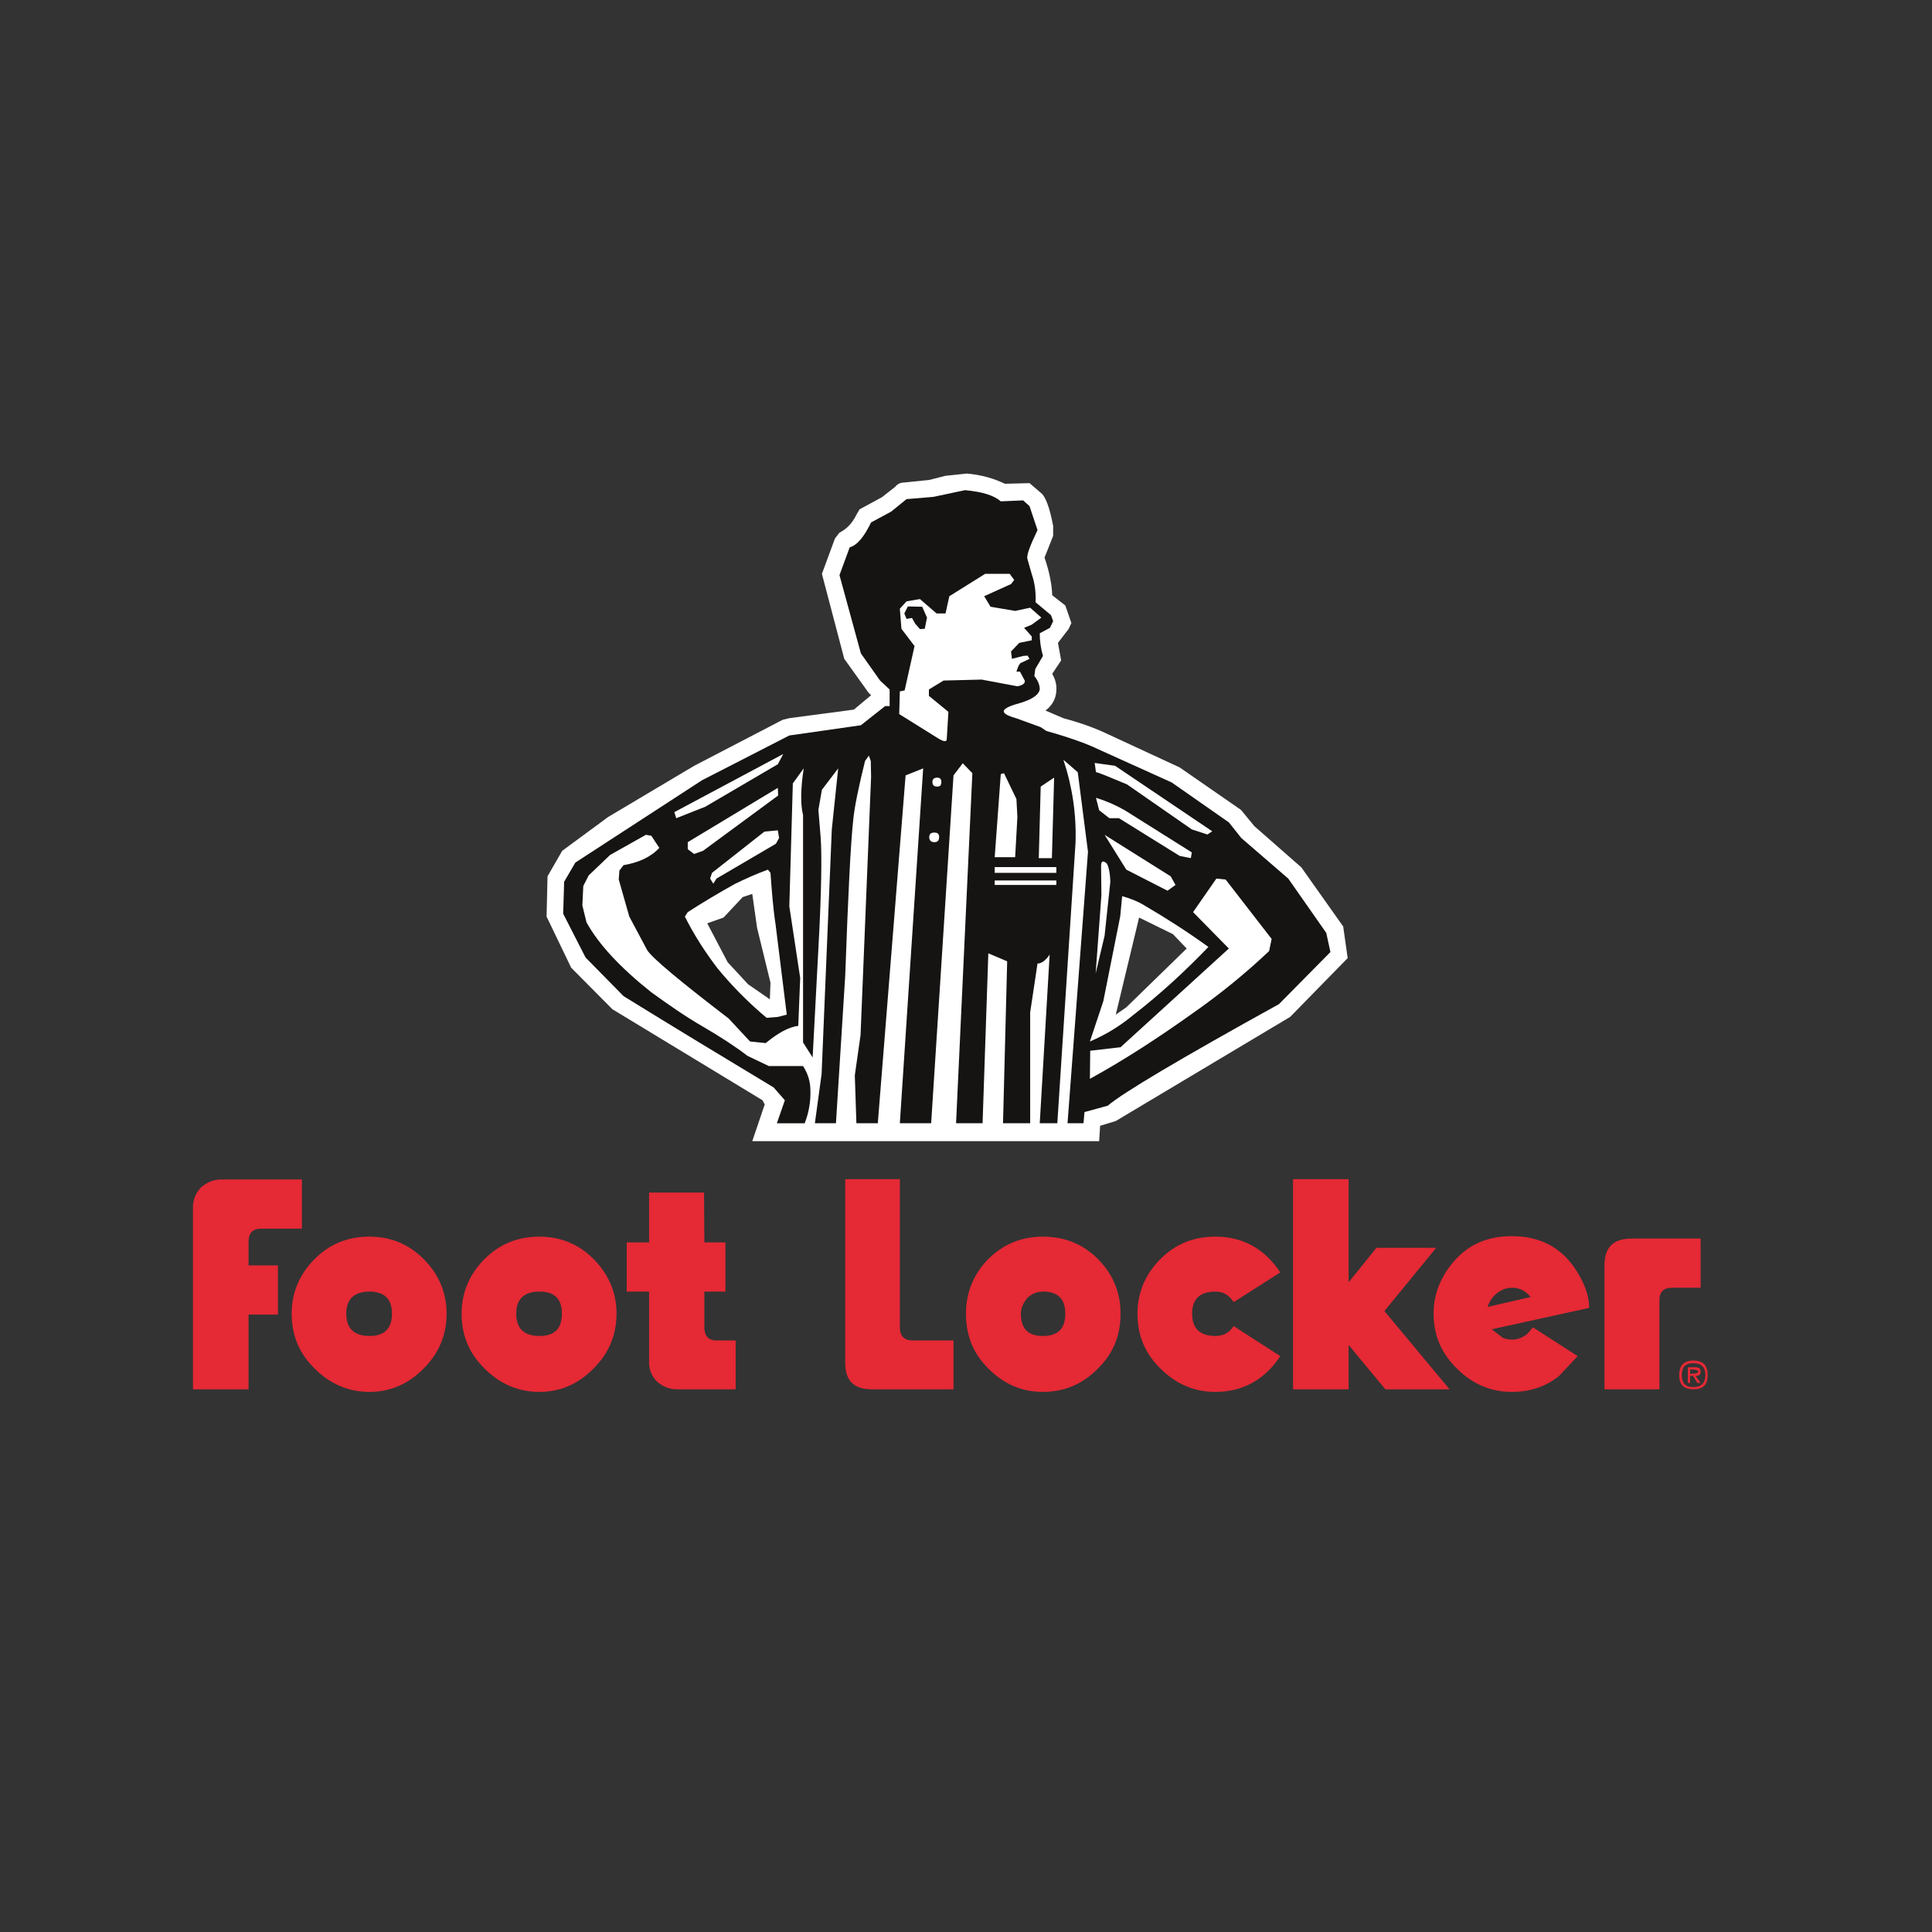
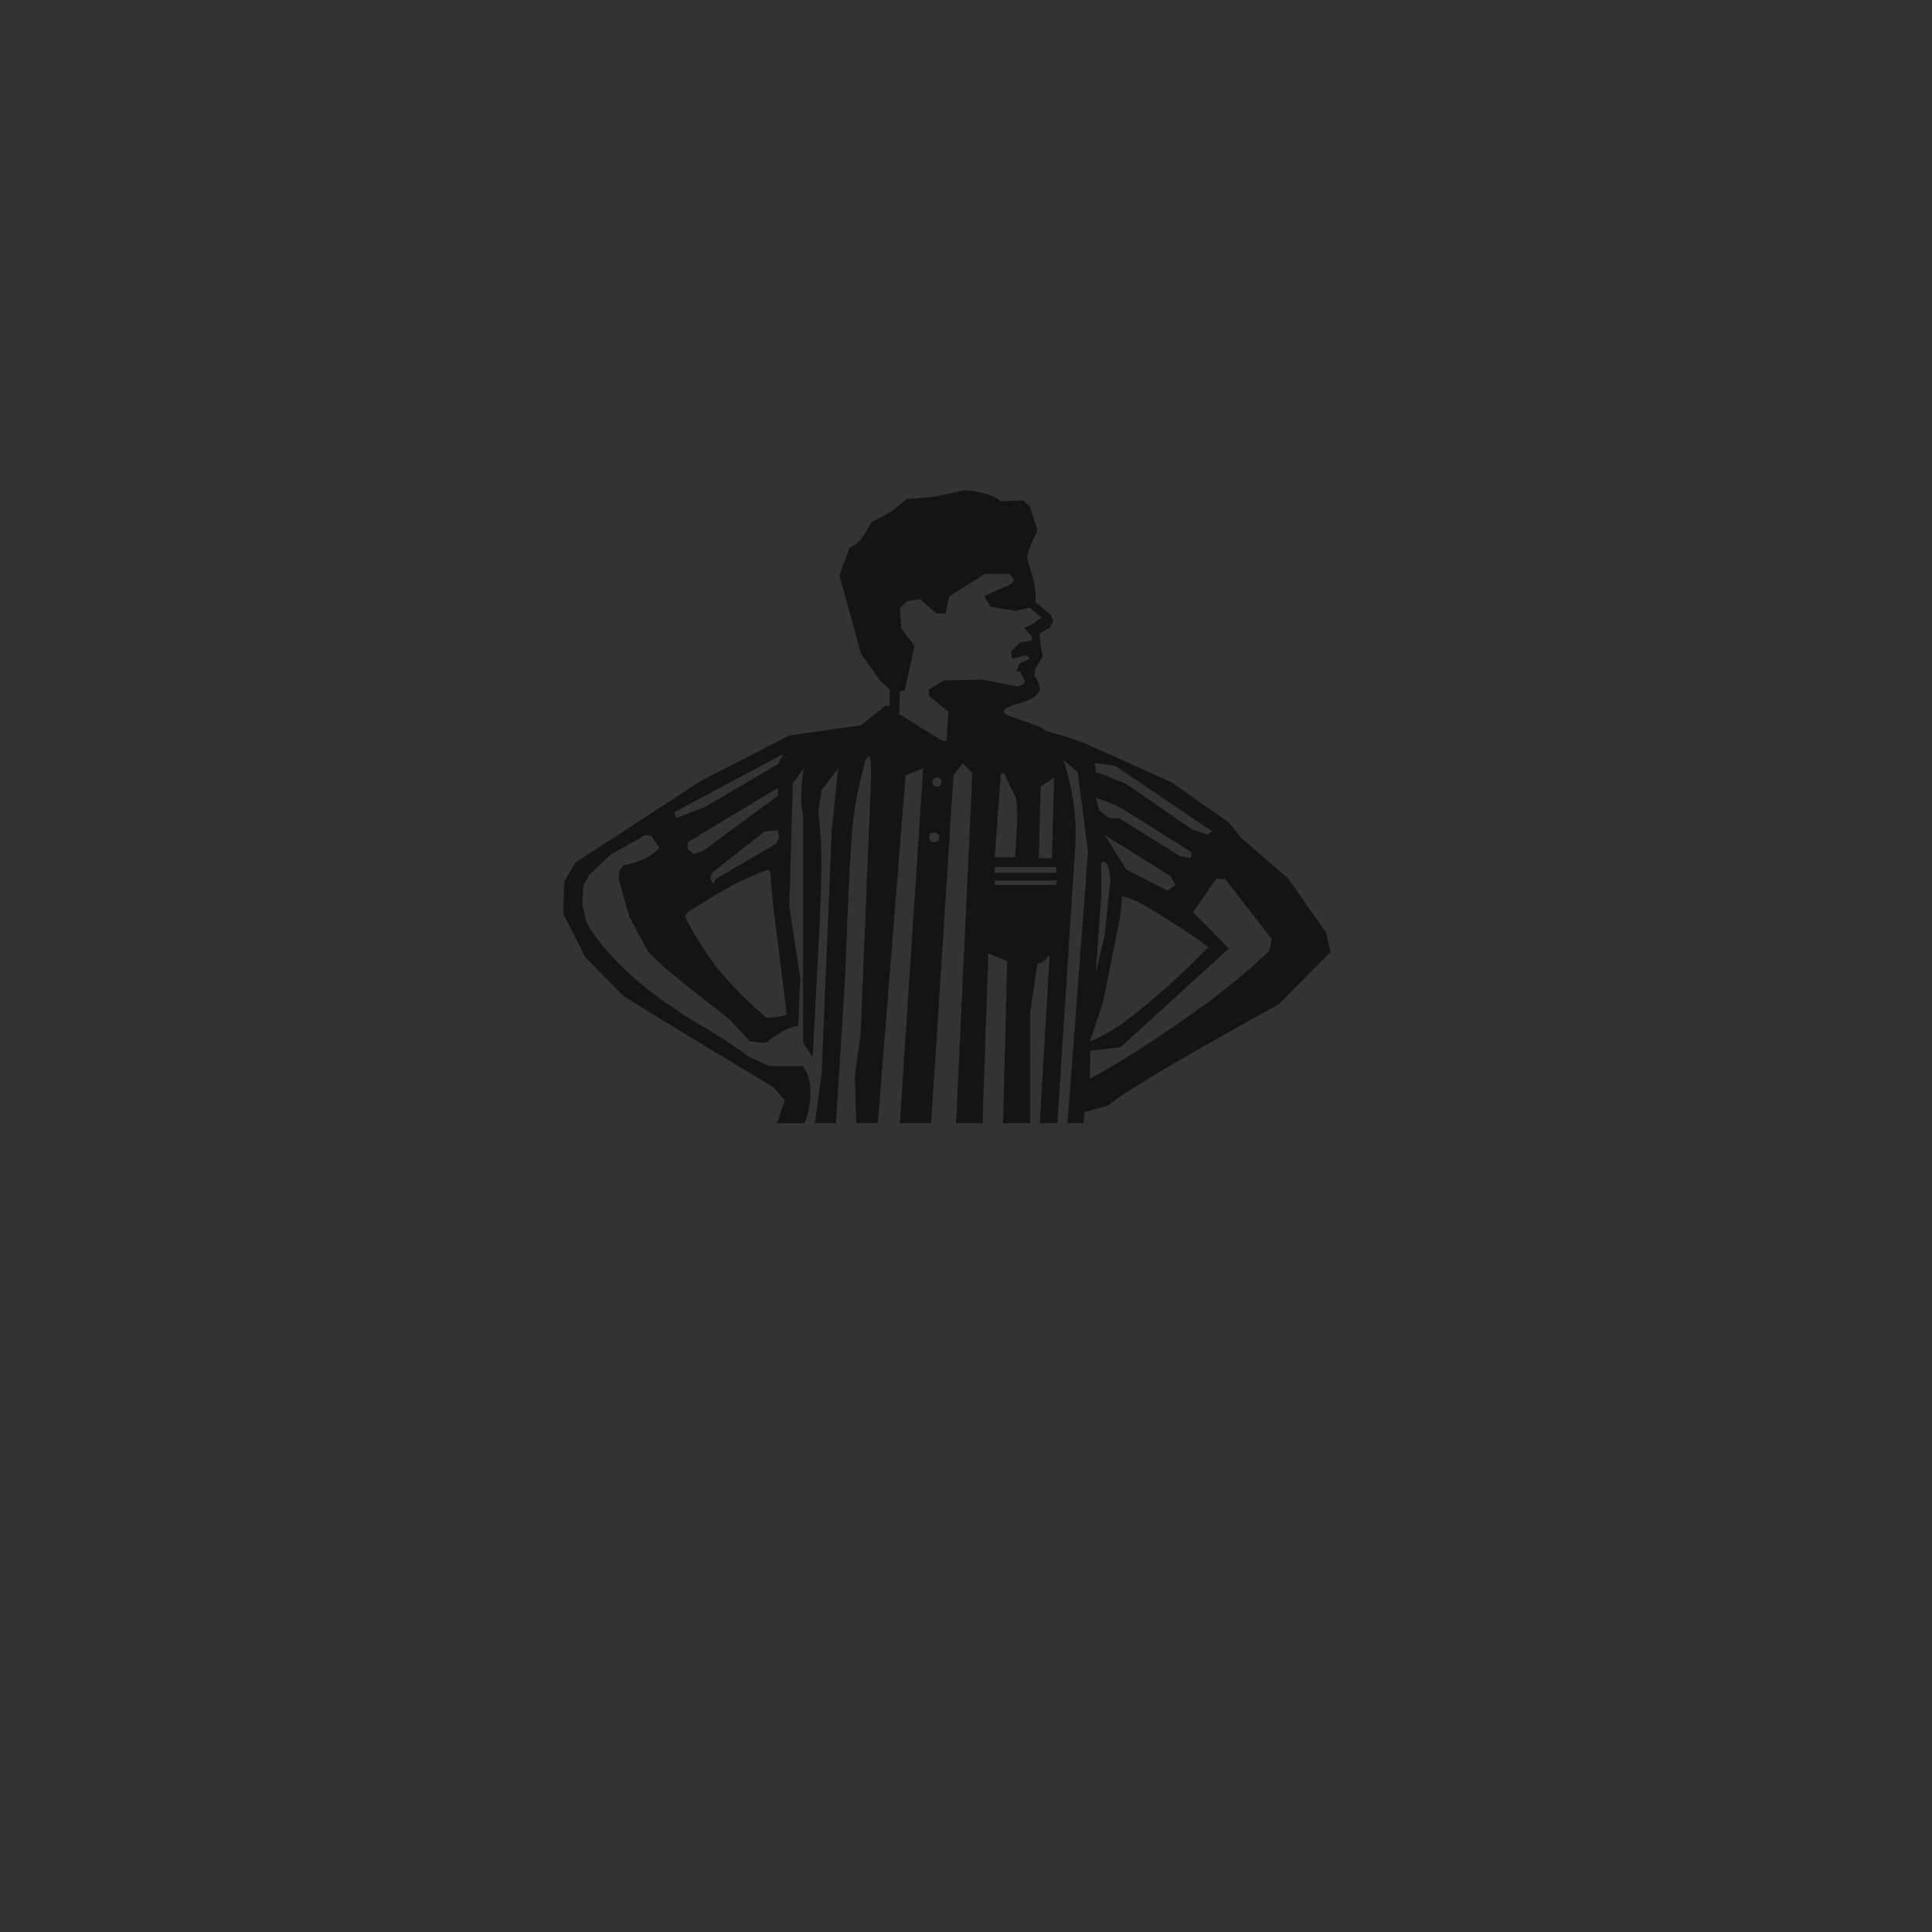
<svg xmlns="http://www.w3.org/2000/svg" width="100%" height="100%" viewBox="0 0 2500 2500" version="1.1" xml:space="preserve" style="fill-rule:evenodd;clip-rule:evenodd;stroke-linejoin:round;stroke-miterlimit:2;">
  <rect x="0" y="0" width="2500" height="2500" fill="#333333" stroke="none" />
  <g transform="matrix(0.784,0,0,0.784,1229.7,1206.94)">
    <g transform="matrix(1,0,0,1,-1250,-758)">
      <clipPath id="_clip1">
        <rect x="0" y="0" width="2500" height="1516" />
      </clipPath>
      <g clip-path="url(#_clip1)">
        <g>
-           <path d="M685.361,566.885L609.451,622.761L585.197,664.939L583.619,731.355L624.211,815.712L692.229,884.253L940,1034.51L943.696,1041.37L923.146,1102.01L1495.67,1102.01L1497.26,1076.67L1523.09,1068.78L1810.94,896.904L1905.84,799.897L1898.46,747.709L1829.41,650.179L1751.89,582.169L1729.76,555.29L1628.53,485.17L1506.75,428.755C1488.83,420.317 1466.15,411.878 1436.63,403.978L1407.12,391.32C1418.19,382.881 1424.5,371.825 1425.02,358.112C1425.56,349.673 1423.98,340.711 1418.19,330.686L1432.93,308.558L1427.67,279.569L1445.07,256.894L1449.82,246.869L1439.8,217.88L1418.19,201.002C1417.66,184.125 1413.95,163.575 1405.53,138.798L1419.75,102.949L1419.75,86.595C1413.95,56.02 1407.12,37.572 1399.2,31.774L1380.75,15.959L1340.15,17.006C1322.75,8.567 1301.67,2.238 1277.41,0.144L1242.09,3.84L1215.21,10.685L1174.08,14.904C1168.29,14.904 1163.02,17.006 1159.32,21.757L1137.18,39.15L1100.27,59.184L1095,68.147C1088.15,82.383 1078.67,91.869 1067.07,97.682L1059.67,107.16L1038.07,165.685L1074.97,305.924L1115.03,361.8L1119.25,366.019L1090.79,389.742L983.765,403.978L973.224,406.611L827.187,482.537L685.368,566.885L685.361,566.885ZM875.694,732.957L907.324,699.202L923.138,693.936L931.046,749.827L953.198,840.505L952.143,867.907L916.278,843.146L882.554,806.765L848.791,742.443L875.694,732.957ZM1540.48,881.104L1523.09,893.216L1561.58,732.957L1617.46,760.375L1640.14,784.082L1540.49,881.097L1540.48,881.104Z" style="fill:white;" />
          <path d="M756.535,597.984L769.717,618.018C755.481,633.309 735.446,642.272 710.669,646.491L703.817,655.453L702.762,670.213L720.171,731.363L749.683,786.715C758.122,799.897 802.925,837.332 884.125,899.545L919.443,937.503L945.275,940.152C965.317,923.79 982.71,913.781 999.048,911.687L1002.22,832.589L984.288,714.501L990.086,511.526L1008.01,486.748C1002.74,521.543 1002.74,547.382 1006.96,563.713L1006.96,939.082L1022.77,963.867L1032.26,784.082C1037.55,688.661 1038.07,626.98 1035.95,600.101L1032.26,555.282L1038.07,522.074L1064.95,486.748L1054.4,587.435L1037.55,991.285L1026.47,1072.48L1061.25,1072.48L1076.55,828.893C1081.3,696.053 1085.51,610.118 1089.73,572.16C1091.84,550.016 1098.7,517.323 1109.24,474.629L1115.57,465.659L1118.73,474.629L1119.25,500.454L1101.85,926.963L1092.37,993.402L1095,1072.48L1130.33,1072.48L1176.19,498.352L1205.2,486.748L1166.7,1072.48L1218.37,1072.48L1255.27,498.352L1270.56,478.302L1286.39,494.656L1259.49,1072.48L1303.25,1072.48L1312.74,791.989L1343.84,805.171L1336.99,1072.48L1381.81,1072.48L1381.81,889.52L1393.92,808.875C1400.26,808.875 1407.12,804.132 1413.95,794.107L1397.62,1072.48L1426.61,1072.48L1456.66,609.587C1458.26,562.658 1451.38,516.8 1436.63,472.512L1460.35,493.077L1477.23,624.347L1443.47,1072.48L1469.84,1072.48L1471.43,1054.03L1509.91,1043.48C1533.64,1022.92 1627.48,967.031 1792.48,875.822L1877.38,789.888L1870.51,758.258L1807.79,668.635L1730.28,601.672L1709.72,575.848L1615.36,509.939L1495.15,455.634C1474.58,445.633 1446.11,435.608 1408.69,425.059L1399.2,418.73L1358.61,403.978C1328.56,395.539 1331.72,387.64 1367.57,378.154C1387.08,371.825 1396.56,364.433 1397.62,356.002C1397.62,349.157 1394.46,341.25 1388.66,334.382L1390.24,322.778L1402.9,301.174C1399.38,289.011 1397.6,276.409 1397.62,263.746L1414.48,254.784L1419.76,243.704L1416.07,233.695L1390.76,212.598C1391.3,198.901 1390.24,183.07 1384.44,166.216L1377.07,140.376C1376,134.047 1381.81,118.763 1393.93,93.447L1380.75,53.918L1370.21,44.424L1333.3,46.003C1321.7,35.993 1302.73,30.196 1274.25,27.562L1222.06,38.626L1177.78,42.322L1152.47,62.872L1119.25,80.805C1107.66,104.527 1096.59,118.232 1083.94,121.92L1067.06,167.786L1102.39,296.954L1134.02,341.766L1149.84,356.534L1149.84,383.944L1142.45,383.944L1102.39,415.574L984.288,432.451L840.36,506.259L631.071,642.272L612.623,673.909L611.045,726.628L647.949,798.85L710.677,862.649C793.447,913.781 876.217,963.867 958.456,1013.41L976.912,1034.51L963.73,1072.49L1009.6,1072.49C1016.4,1055.39 1019.63,1037.07 1019.09,1018.68C1019.09,1004.46 1015.41,991.285 1006.96,978.096L950.549,978.096L915.239,961.234C894.673,945.411 869.373,929.057 840.376,912.211C812.958,896.388 785.016,876.877 756.543,856.327C705.403,815.712 669.554,777.229 649.527,740.865L642.675,712.907L644.253,680.754L653.215,663.361L688.541,629.614L747.597,596.405L756.543,597.984L756.535,597.984ZM816.646,620.128L816.646,608.54L965.309,518.902L965.832,531.56L841.939,622.761L827.179,628.035L816.63,620.128L816.646,620.128ZM797.659,568.987L794.494,558.978L974.271,463.026L965.317,479.904L845.642,550.016L797.659,568.987ZM967.419,601.672L962.144,611.173L864.091,668.635L858.816,677.066L853.55,668.627L856.707,659.149L943.173,591.131L965.317,589.022L967.419,601.68L967.419,601.672ZM953.198,659.149C955.292,688.661 957.409,717.134 961.621,744.545L980.077,893.216L965.84,896.904L946.861,898.498C917.522,873.983 890.517,846.802 866.192,817.306C845.642,790.427 827.187,761.954 811.887,731.355L816.646,723.987C841.947,707.641 867.786,692.357 894.142,677.597C911.535,669.159 929.991,660.72 948.963,653.875L953.19,659.149L953.198,659.149ZM1648.57,625.394L1646.99,634.903L1628.53,631.208L1528.36,568.987L1512.55,568.987L1495.67,555.806L1490.4,535.256C1506.92,540.371 1522.83,547.261 1537.86,555.806L1648.57,625.402L1648.57,625.394ZM1674.4,595.882L1648.57,587.443L1541.54,513.112C1509.91,499.93 1493.56,493.077 1490.4,493.077L1488.29,477.786L1522.03,482.537L1682.31,590.608L1674.4,595.882ZM1355.45,175.702L1350.18,182.554L1305.88,202.581L1316.42,219.974L1357.02,226.842L1381.81,221.568L1400.26,237.906L1384.44,249.51L1371.78,254.784L1384.44,269.02L1384.44,275.334L1363.88,279.561L1350.18,293.798L1351.75,305.924L1370.21,301.174L1377.58,300.65L1380.75,305.924L1367.57,312.253C1365.46,312.253 1362.3,316.473 1359.13,327.006L1364.93,327.006L1372.84,341.774C1373.89,346.516 1369.15,349.673 1360.72,351.251L1301.67,340.187L1238.93,341.766L1214.68,356.534L1214.68,367.074L1246.84,393.43L1244.19,437.725C1244.19,444.039 1238.93,442.992 1227.33,435.608L1165.65,397.126L1166.7,359.682L1174.61,358.104L1190.96,284.835L1169.33,256.362L1166.7,223.154L1177.78,211.027L1199.92,207.331L1227.33,231.054L1242.09,231.054L1248.41,202.581L1307.47,165.677L1348.06,165.677L1355.44,175.702L1355.45,175.702ZM1220.46,508.892C1220.46,504.673 1223.11,502.032 1228.37,502.032C1233.12,502.032 1235.22,504.665 1235.22,508.892C1235.22,514.69 1233.12,516.8 1228.37,516.8C1223.11,516.8 1220.46,514.69 1220.46,508.892ZM1231.54,600.101C1231.54,605.907 1228.91,608.54 1223.64,608.54C1218.36,608.54 1215.2,605.907 1215.2,600.101C1215.2,594.827 1218.36,592.71 1223.64,592.71C1228.91,592.71 1231.54,594.819 1231.54,600.101ZM1333.29,496.234L1338.57,494.656L1359.12,537.358L1360.71,566.893L1357.01,633.309L1323.27,633.309L1333.29,496.234ZM1399.19,516.8L1421.34,502.032L1417.65,634.903L1396.01,634.903L1399.19,516.8ZM1613.76,664.947L1621.67,679.176L1608.5,688.661L1540.48,653.875L1504.63,596.405L1613.77,664.939L1613.76,664.947ZM1530.46,730.84L1533.63,697.632C1546.82,701.32 1558.94,706.063 1569.48,712.392C1606.39,733.996 1641.71,756.679 1675.98,781.449C1636.97,822.064 1596.36,859.476 1552.08,893.755C1530.46,911.687 1506.74,926.424 1480.38,937.503L1502.51,871.079L1530.46,730.84L1530.46,730.84ZM1499.37,696.053L1498.83,648.069C1498.83,639.631 1502,638.06 1508.33,643.85C1510.96,648.069 1513.59,658.087 1514.11,673.909L1504.63,762.993L1489.88,825.213L1499.37,696.053ZM1425.01,671.792L1425.01,679.176L1323.28,679.176L1323.28,671.792L1425.01,671.792ZM1425.01,649.648L1425.01,659.149L1323.28,659.149L1323.28,649.648L1425.01,649.648L1480.38,999.185L1480.91,952.787L1531,946.989L1709.71,784.082L1650.67,723.995L1689.15,668.635L1704.44,670.213L1780.35,768.267L1776.15,788.309C1736.42,825.867 1693.95,860.408 1649.08,891.645C1594.26,930.659 1538.91,967.031 1480.38,999.185L1425.01,649.648Z" style="fill:rgb(22,20,19);" />
-           <path d="M1203.6,219.974L1179.87,219.458L1174.09,231.054L1177.78,240.024L1186.74,238.43L1192.02,247.931L1199.92,256.894L1207.83,256.362L1211.53,237.906L1203.6,219.974Z" style="fill:rgb(22,20,19);" />
          <g>
-             <path d="M843.525,1186.86L752.839,1186.86L752.839,1269.12L715.936,1269.12L715.936,1350.3L752.839,1350.3L752.839,1467.87C752.839,1479.47 757.59,1490.53 766.021,1498.98C776.046,1507.42 786.587,1511.62 798.714,1511.62L895.72,1511.62L895.72,1430.98L864.091,1430.98C850.909,1430.98 844.056,1423.58 844.056,1409.36L844.056,1350.31L878.851,1350.31L878.851,1269.12L844.056,1269.12L843.525,1186.86ZM1166.7,1164.73L1076.55,1164.73L1076.55,1467.87C1076.55,1497.41 1090.79,1511.62 1120.84,1511.62L1255.27,1511.62L1255.27,1430.98L1187.8,1430.98C1174.08,1430.98 1166.7,1423.58 1166.7,1409.36L1166.7,1164.73ZM2374.52,1262.79C2344.47,1262.79 2329.72,1277.02 2329.72,1307.08L2329.72,1511.62L2420.39,1511.62L2420.39,1364.01C2420.39,1350.82 2427.24,1343.99 2440.96,1343.99L2488.41,1343.99L2488.41,1262.79L2374.52,1262.79ZM46.405,1165.26C33.747,1165.26 23.199,1170.02 13.182,1178.45C4.751,1187.38 -0,1198.48 -0,1211.12L-0,1511.62L91.74,1511.62L91.74,1388.27L140.248,1388.27L140.248,1307.08L91.74,1307.08L91.74,1268.07C91.74,1253.29 99.124,1246.45 112.306,1246.45L179.785,1246.45L179.785,1165.26L46.405,1165.26ZM380.643,1296.52C355.866,1271.75 325.822,1259.64 291.552,1259.64C255.171,1259.64 225.659,1271.75 200.874,1296.52C175.573,1321.84 162.915,1352.42 162.915,1386.69C162.915,1423.06 175.573,1452.58 200.874,1477.36C226.175,1502.67 256.234,1515.86 291.552,1515.86C325.822,1515.86 355.858,1502.67 380.643,1477.36C405.952,1452.07 418.602,1422 418.602,1386.69C418.602,1352.42 405.944,1321.84 380.643,1296.52ZM253.061,1386.69C253.061,1362.43 266.235,1350.31 291.552,1350.31C315.805,1350.31 328.456,1362.43 328.456,1386.69C328.456,1411.46 315.797,1423.58 291.552,1423.58C266.235,1423.58 253.061,1411.45 253.061,1386.69ZM661.123,1296.52C636.338,1271.75 606.286,1259.64 572.015,1259.64C536.166,1259.64 506.115,1271.75 481.338,1296.52C456.029,1321.84 443.387,1352.42 443.387,1386.69C443.387,1423.06 456.029,1452.58 481.338,1477.36C506.654,1502.67 536.69,1515.86 572.015,1515.86C606.286,1515.86 636.338,1502.67 661.115,1477.36C686.423,1452.07 699.081,1422 699.081,1386.69C699.081,1352.42 686.423,1321.84 661.115,1296.52L661.123,1296.52ZM533.525,1386.69C533.525,1362.43 546.715,1350.31 572.015,1350.31C596.8,1350.31 608.919,1362.43 608.919,1386.69C608.919,1411.46 596.8,1423.58 572.015,1423.58C546.715,1423.58 533.533,1411.45 533.533,1386.69L533.525,1386.69ZM1493.56,1296.52C1468.79,1271.75 1438.75,1259.64 1402.89,1259.64C1367.57,1259.64 1338.04,1271.75 1312.74,1296.52C1287.95,1321.84 1275.84,1352.42 1275.84,1386.69C1275.84,1423.06 1287.95,1452.58 1312.74,1477.36C1338.04,1502.67 1367.57,1515.86 1402.89,1515.86C1438.75,1515.86 1468.8,1502.67 1493.56,1477.36C1518.88,1452.59 1531,1423.06 1531,1386.69C1531,1352.42 1518.88,1321.84 1493.56,1296.52ZM1377.06,1360.85C1384.44,1354 1392.87,1350.3 1402.89,1350.3C1427.66,1350.3 1439.8,1362.43 1439.8,1386.69C1439.8,1411.46 1427.67,1423.58 1402.89,1423.58C1378.11,1423.58 1366.5,1411.45 1366.5,1386.69C1366.5,1377.73 1370.21,1369.28 1377.07,1360.85L1377.06,1360.85ZM1596.9,1296.52C1571.6,1321.84 1558.94,1352.42 1558.94,1386.69C1558.94,1423.06 1571.6,1452.58 1596.9,1477.36C1622.2,1502.67 1652.26,1515.86 1687.59,1515.86C1732.91,1515.86 1768.77,1495.81 1794.61,1456.81L1717.62,1407.25C1710.25,1418.32 1700.76,1423.58 1687.59,1423.58C1662.27,1423.58 1649.09,1411.45 1649.09,1386.69C1649.09,1362.43 1662.27,1350.31 1687.59,1350.31C1700.76,1350.31 1710.25,1356.09 1717.62,1367.72L1794.61,1318.68C1768.78,1279.66 1732.91,1259.64 1687.59,1259.64C1651.2,1259.64 1621.68,1271.75 1596.9,1296.52ZM2476.27,1464.17C2460.98,1464.17 2453.06,1472.08 2453.06,1487.9C2453.06,1504.25 2460.98,1511.62 2476.27,1511.62C2492.61,1511.62 2500,1504.25 2500,1487.9C2500,1472.08 2492.61,1464.17 2476.27,1464.17ZM2457.29,1487.9C2457.29,1475.24 2463.09,1468.4 2476.27,1468.4C2489.46,1468.4 2496.31,1475.25 2496.31,1487.9C2496.31,1501.07 2489.46,1507.95 2476.27,1507.95C2463.09,1507.95 2457.29,1501.07 2457.29,1487.9Z" style="fill:rgb(229,41,53);" />
-             <path d="M2488.41,1482.62C2488.41,1477.36 2485.75,1475.25 2479.43,1475.25L2467.32,1475.25L2467.32,1501.07L2471,1501.07L2471,1489.49L2475.75,1489.49L2483.12,1501.07L2488.41,1501.07L2479.97,1489.49C2485.75,1489.49 2488.41,1487.38 2488.41,1482.62L2488.41,1482.62ZM2471,1485.8L2471,1478.94L2477.85,1478.94L2484.7,1481.05C2484.7,1484.21 2481.54,1485.8 2475.75,1485.8L2471,1485.8ZM1907.42,1335L1907.42,1164.74L1815.69,1164.74L1815.69,1511.62L1907.42,1511.62L1907.42,1438.35L1968.05,1511.62L2074.02,1511.62L1966.47,1382.46L2051.88,1278.09L1953.3,1278.09L1907.42,1335Z" style="fill:rgb(229,41,53);" />
-             <path d="M2304.42,1377.19C2304.42,1356.09 2295.98,1333.44 2278.57,1308.65C2256.42,1278.09 2225.85,1261.2 2185.79,1259.11C2137.28,1256.46 2099.84,1273.34 2072.96,1310.76C2056.09,1333.97 2047.66,1359.27 2047.66,1386.69C2047.66,1423.06 2060.83,1452.58 2086.14,1477.36C2111.46,1502.67 2141.5,1515.86 2176.82,1515.86C2206.35,1515.86 2232.72,1507.42 2254.85,1489.49L2285.42,1456.81L2211.63,1409.36L2202.65,1419.9C2190.54,1429.9 2176.82,1432.02 2162.07,1426.76L2143.62,1412.52L2304.41,1377.19L2304.42,1377.19ZM2164.16,1346.09C2182.1,1340.81 2196.33,1345.54 2207.92,1359.27L2136.75,1375.62C2141.5,1361.37 2150.45,1351.89 2164.17,1346.08L2164.16,1346.09Z" style="fill:rgb(229,41,53);" />
-           </g>
+             </g>
        </g>
      </g>
    </g>
  </g>
</svg>